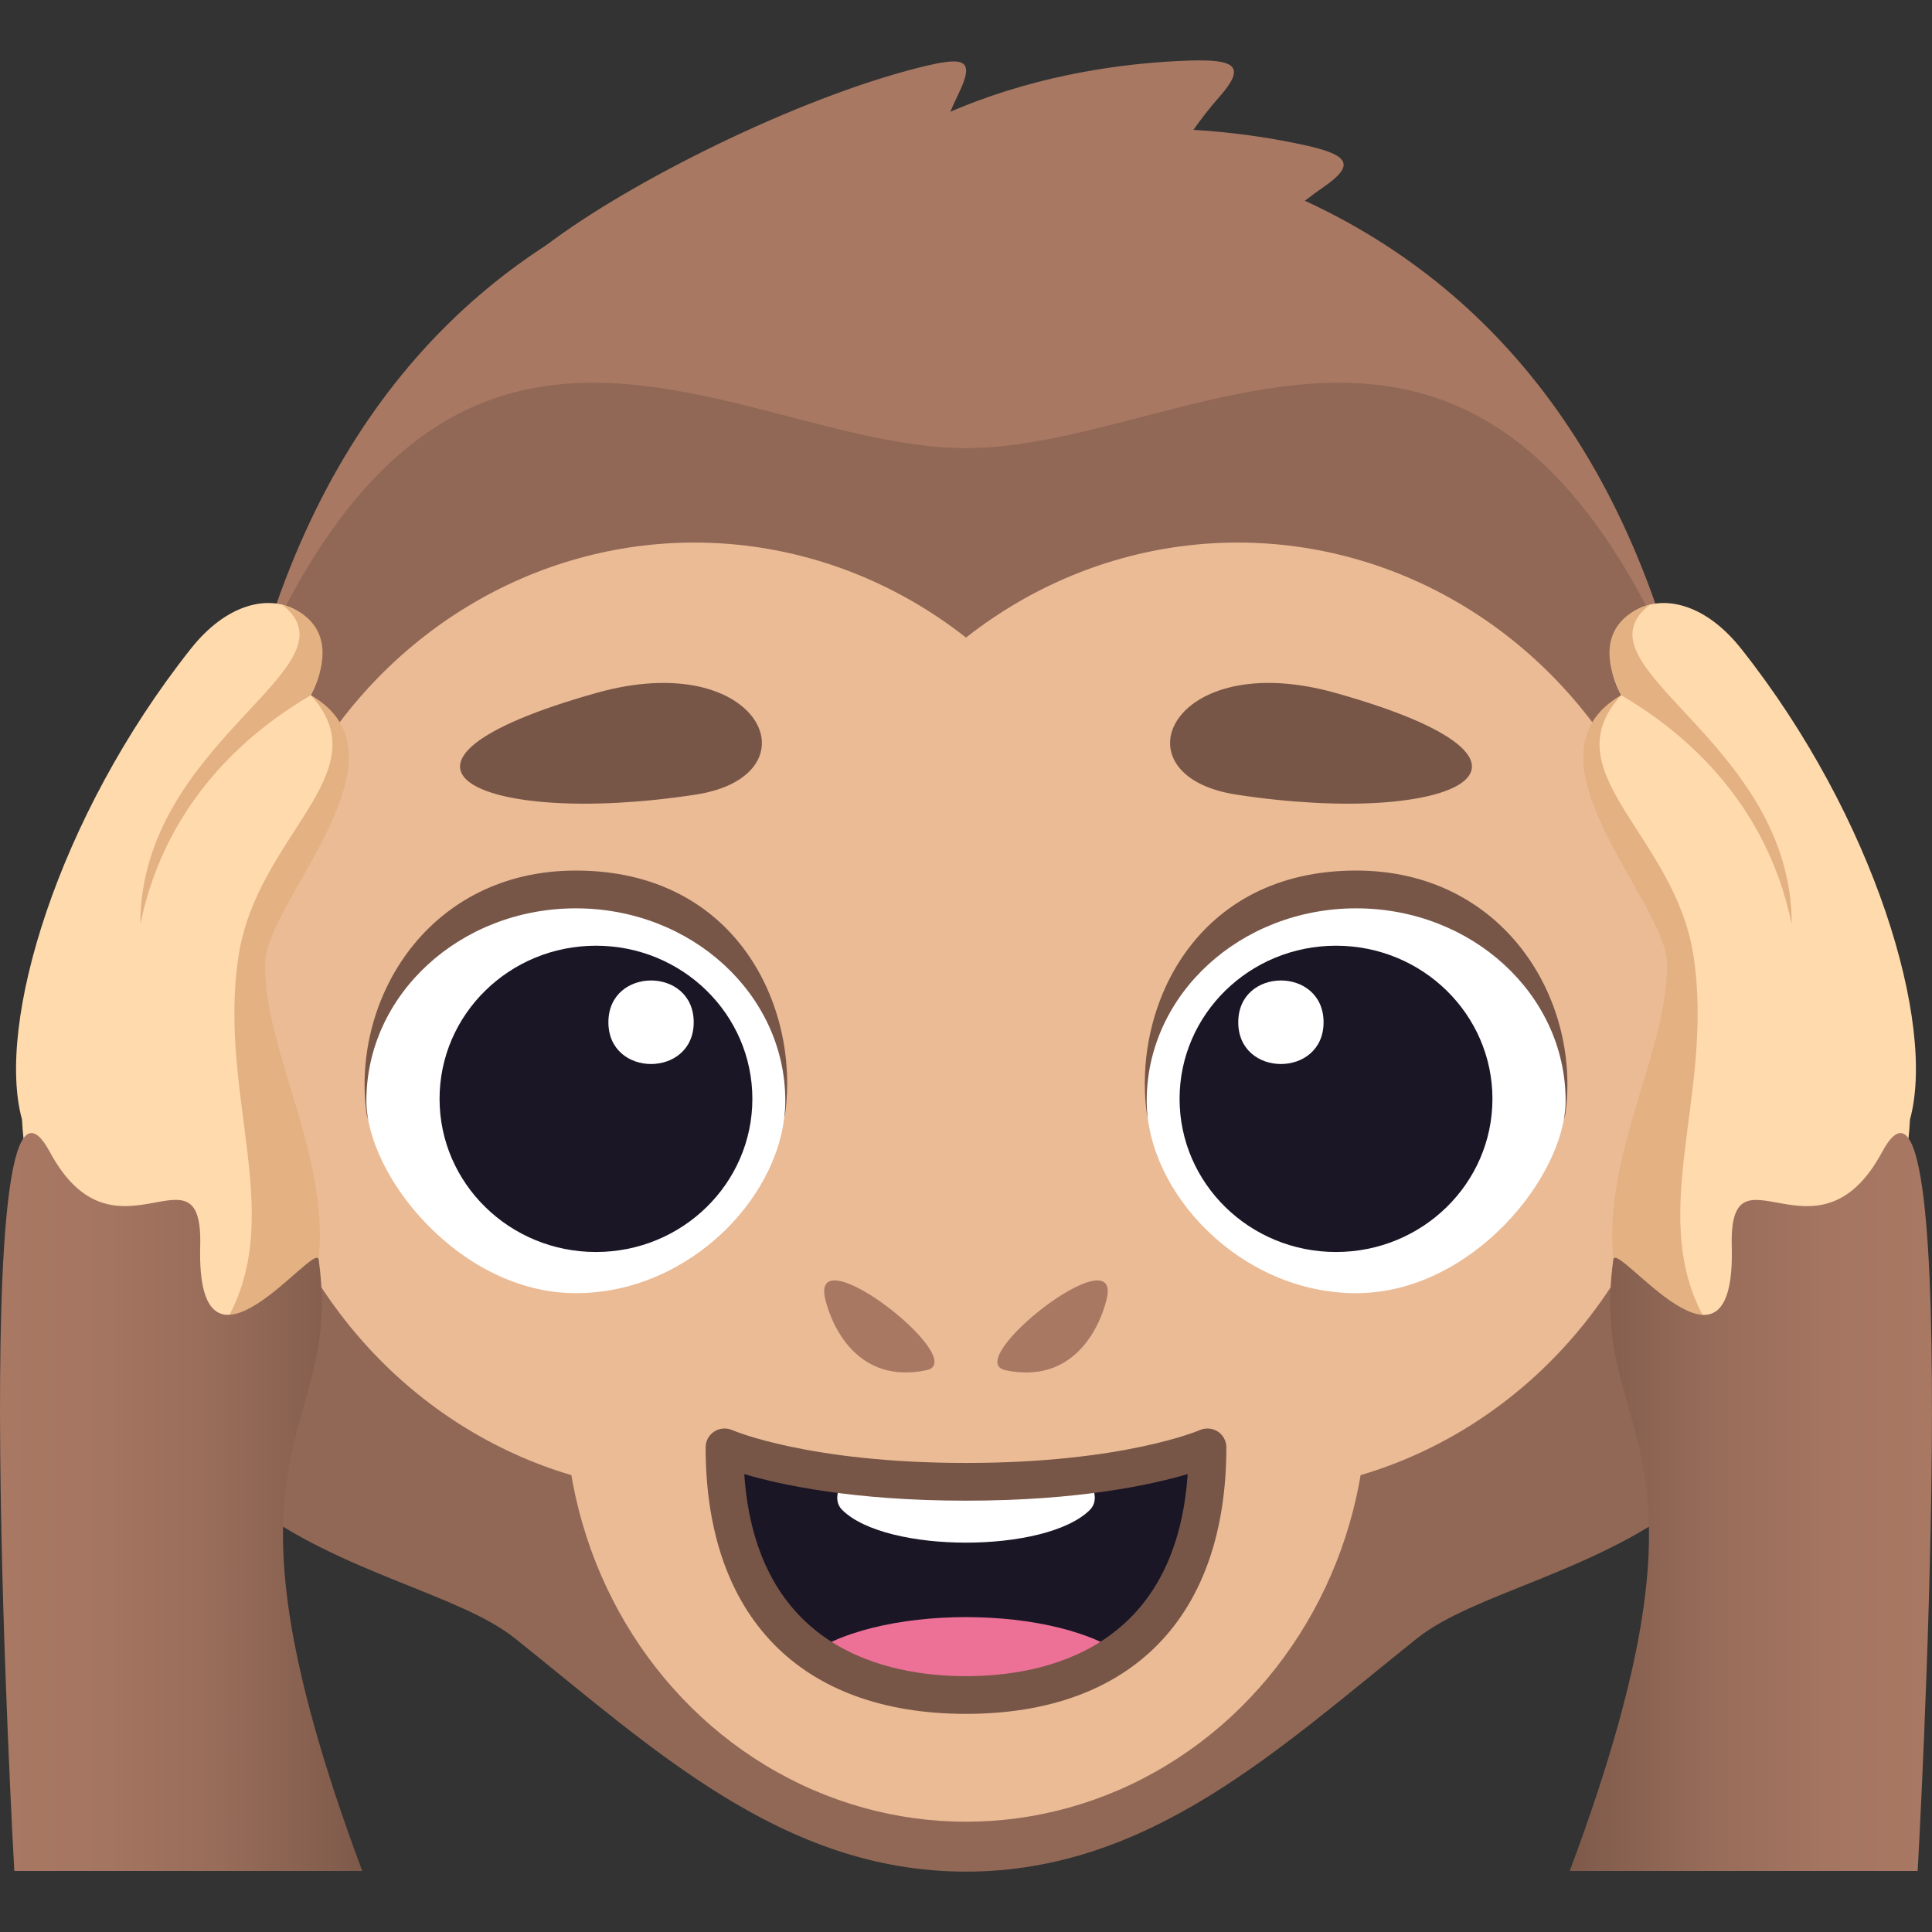
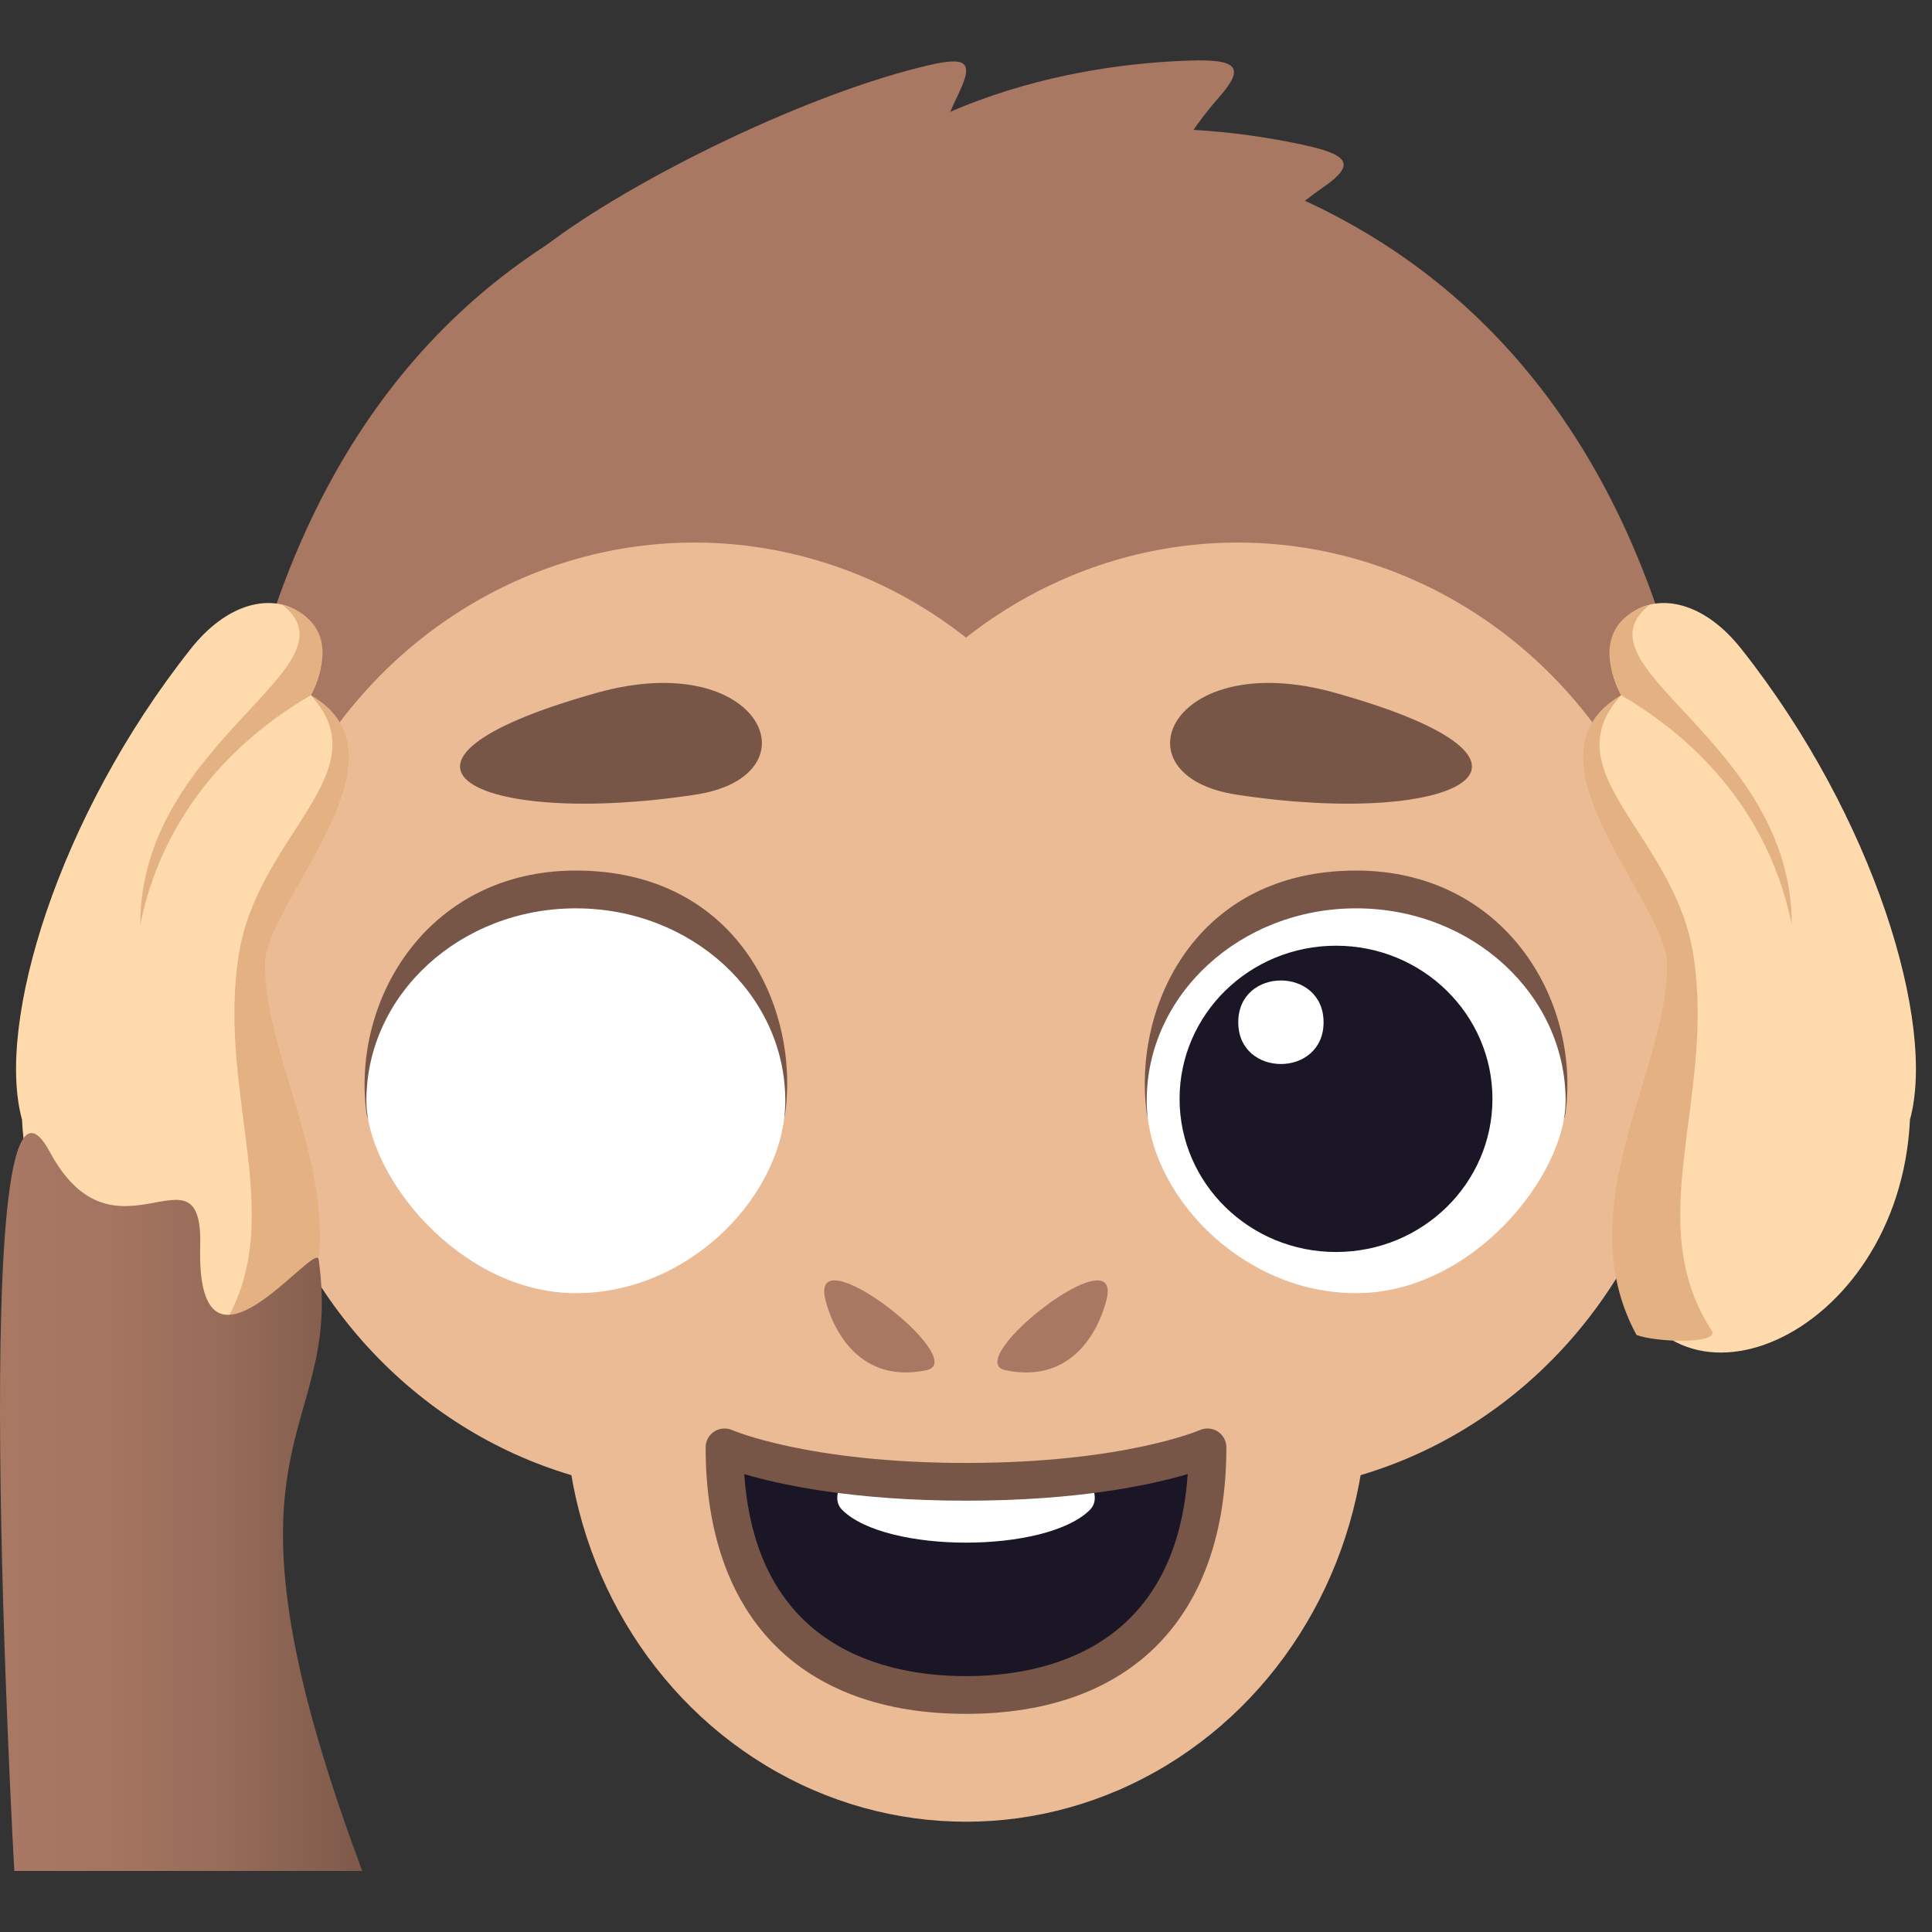
<svg xmlns="http://www.w3.org/2000/svg" xmlns:ns1="http://ns.adobe.com/AdobeSVGViewerExtensions/3.0/" version="1.1" id="Layer_1" x="0px" y="0px" width="64px" height="64px" viewBox="0 0 64 64" enable-background="new 0 0 64 64" xml:space="preserve">
  <rect x="0" y="0" width="64" height="64" fill="#333333" stroke="none" />
  <path fill="#A87863" d="M24.864,8.923c4.18-5.778,11.021-6.799,14.52-6.916c1.582-0.054,1.891,0.204,1.002,1.21  c-1.305,1.481-2.557,3.663-3.279,6.66C36.202,13.597,23.078,11.399,24.864,8.923z" />
  <path fill="#A87863" d="M27.387,7.976c5.453-4.594,12.337-3.917,15.759-3.184c1.545,0.333,1.785,0.657,0.678,1.419  c-1.623,1.118-3.367,2.932-4.795,5.659C37.253,15.261,25.053,9.94,27.387,7.976z" />
  <path fill="#A87863" d="M18.11,8.113c2.759-2.097,8.284-4.856,12.331-5.874c1.533-0.386,1.881-0.296,1.293,0.906  c-0.863,1.77-1.484,4.202-1.383,7.277C30.476,14.244,15.686,9.956,18.11,8.113z" />
  <path fill="#A87863" d="M56.999,34.573c0-27.998-18.047-30.221-25-30.221c-6.952,0-25,2.223-25,30.221  C7,45.747,56.999,45.748,56.999,34.573z" />
-   <path fill="#916856" d="M59.423,35.561C52.864,2.787,40.954,14.845,32,14.845S11.135,2.787,4.576,35.561  C1.379,51.535,13.377,51.334,17.055,54.27C21.623,57.916,25.914,62,32,62s10.376-4.084,14.945-7.73  C50.622,51.334,62.62,51.535,59.423,35.561z" />
  <radialGradient id="SVGID_1_" cx="32" cy="41.86" r="13.281" gradientTransform="matrix(1 0 0 1.05 0 2.476)" gradientUnits="userSpaceOnUse">
    <stop offset="0" style="stop-color:#EBBB96" />
    <stop offset="1" style="stop-color:#EBBB96" />
    <ns1:midPointStop offset="0" style="stop-color:#EBBB96" />
    <ns1:midPointStop offset="0.5" style="stop-color:#EBBB96" />
    <ns1:midPointStop offset="1" style="stop-color:#EBBB96" />
  </radialGradient>
  <ellipse fill="url(#SVGID_1_)" cx="32" cy="46.408" rx="13.281" ry="13.939" />
  <radialGradient id="SVGID_2_" cx="41" cy="29.765" r="15" gradientTransform="matrix(1 0 0 1.05 0 2.476)" gradientUnits="userSpaceOnUse">
    <stop offset="0" style="stop-color:#EBBB96" />
    <stop offset="1" style="stop-color:#EBBB96" />
    <ns1:midPointStop offset="0" style="stop-color:#EBBB96" />
    <ns1:midPointStop offset="0.5" style="stop-color:#EBBB96" />
    <ns1:midPointStop offset="1" style="stop-color:#EBBB96" />
  </radialGradient>
  <ellipse fill="url(#SVGID_2_)" cx="41" cy="33.715" rx="15" ry="15.742" />
  <radialGradient id="SVGID_3_" cx="23" cy="29.765" r="15" gradientTransform="matrix(1 0 0 1.05 0 2.476)" gradientUnits="userSpaceOnUse">
    <stop offset="0" style="stop-color:#EBBB96" />
    <stop offset="1" style="stop-color:#EBBB96" />
    <ns1:midPointStop offset="0" style="stop-color:#EBBB96" />
    <ns1:midPointStop offset="0.5" style="stop-color:#EBBB96" />
    <ns1:midPointStop offset="1" style="stop-color:#EBBB96" />
  </radialGradient>
  <ellipse fill="url(#SVGID_3_)" cx="23" cy="33.715" rx="15" ry="15.742" />
  <path fill="#A87863" d="M36.653,43.064c0.572-2.239-4.857,2.011-3.346,2.326C35.511,45.851,36.397,44.071,36.653,43.064z" />
  <path fill="#A87863" d="M27.344,43.064c-0.568-2.239,4.859,2.011,3.345,2.326C28.488,45.849,27.599,44.071,27.344,43.064z" />
  <path fill="#785647" d="M44.923,28.838c-5.318,0-7.4,4.506-6.938,8.021c0.346,2.612,13.539,2.612,13.877,0  C52.358,33.056,49.782,28.838,44.923,28.838z" />
  <path fill="#FFFFFF" d="M44.925,30.09c-3.834,0-6.939,2.855-6.939,6.374c0,3.041,3.105,6.374,6.939,6.374s6.938-3.886,6.938-6.374  C51.862,32.945,48.759,30.09,44.925,30.09z" />
  <ellipse fill="#1A1626" cx="44.257" cy="36.401" rx="5.182" ry="5.073" />
  <path fill="#FFFFFF" d="M43.845,33.864c0,1.844-2.826,1.844-2.826,0C41.019,32.018,43.845,32.018,43.845,33.864z" />
  <path fill="#785647" d="M19.076,28.838c5.32,0,7.403,4.506,6.938,8.021c-0.346,2.612-13.536,2.612-13.877,0  C11.644,33.056,14.218,28.838,19.076,28.838z" />
  <path fill="#FFFFFF" d="M19.076,30.09c3.834,0,6.938,2.855,6.938,6.374c0,3.041-3.104,6.374-6.938,6.374s-6.939-3.886-6.939-6.374  C12.137,32.945,15.242,30.09,19.076,30.09z" />
-   <ellipse fill="#1A1626" cx="19.742" cy="36.401" rx="5.181" ry="5.073" />
  <path fill="#FFFFFF" d="M20.154,33.864c0,1.844,2.826,1.844,2.826,0C22.98,32.018,20.154,32.018,20.154,33.864z" />
  <path fill="#785647" d="M19.765,22.952c-8.298,2.328-3.978,4.478,3.271,3.372C27.125,25.7,25.227,21.419,19.765,22.952z" />
  <path fill="#785647" d="M44.233,22.952c-5.461-1.533-7.359,2.748-3.27,3.372C48.212,27.43,52.532,25.28,44.233,22.952z" />
  <path fill="#FFDAAD" d="M57.683,21.495c-2.375-3.001-5.377-1.057-3.978,1.534c-3.192,2.146,1.474,5.822,1.692,8.608  c0.27,3.422-2.081,5.391-1.79,10.119c1.476,5.893,9.317,2.653,9.663-4.668C64.142,33.927,62.101,27.075,57.683,21.495z" />
  <path fill="#E3B182" d="M59.354,30.624c-0.887-4.319-3.902-6.568-5.649-7.595c-1.264-2.532,0.949-2.998,0.949-2.998  C52,22.096,59.354,24.525,59.354,30.624z" />
  <path fill="#E3B182" d="M53.705,23.029c-2.349,2.56,1.765,4.614,2.39,8.608c0.738,4.737-1.748,8.836,0.603,12.431  c0.306,0.466-1.817,0.405-2.487,0.155c-2.309-4.265,1.077-8.804,1.01-12.316C55.181,29.854,50.178,25.057,53.705,23.029z" />
  <linearGradient id="SVGID_4_" gradientUnits="userSpaceOnUse" x1="52" y1="49.755" x2="64" y2="49.755">
    <stop offset="0" style="stop-color:#7D594A" />
    <stop offset="0.072" style="stop-color:#835D4D" />
    <stop offset="0.387" style="stop-color:#976C59" />
    <stop offset="0.699" style="stop-color:#A47561" />
    <stop offset="1" style="stop-color:#A87863" />
    <ns1:midPointStop offset="0" style="stop-color:#7D594A" />
    <ns1:midPointStop offset="0.3" style="stop-color:#7D594A" />
    <ns1:midPointStop offset="1" style="stop-color:#A87863" />
  </linearGradient>
-   <path fill="url(#SVGID_4_)" d="M53.444,41.724c-0.86,6.1,4.007,5.67-1.444,20.253h11.525c0,0,1.64-29.044-1.179-23.813  c-2.157,4.004-5.074-0.505-4.979,3.107C57.509,46.49,53.54,41.047,53.444,41.724z" />
  <path fill="#FFDAAD" d="M6.318,21.495c2.374-3.001,5.376-1.057,3.977,1.534c3.192,2.146-1.474,5.822-1.692,8.608  c-0.27,3.42,2.083,5.391,1.79,10.119c-1.476,5.891-9.317,2.653-9.664-4.67C-0.142,33.925,1.899,27.075,6.318,21.495z" />
  <path fill="#E3B182" d="M4.647,30.624c0.885-4.319,3.9-6.568,5.648-7.595c1.266-2.532-0.949-2.998-0.949-2.998  C12,22.096,4.647,24.523,4.647,30.624z" />
  <path fill="#E3B182" d="M10.295,23.029c2.349,2.56-1.764,4.614-2.387,8.607c-0.741,4.737,1.746,8.835-0.605,12.43  c-0.306,0.468,1.818,0.407,2.486,0.157c2.308-4.265-1.076-8.804-1.008-12.316C8.819,29.854,13.822,25.057,10.295,23.029z" />
  <linearGradient id="SVGID_5_" gradientUnits="userSpaceOnUse" x1="0" y1="49.755" x2="12" y2="49.755">
    <stop offset="0" style="stop-color:#A87863" />
    <stop offset="0.301" style="stop-color:#A47561" />
    <stop offset="0.613" style="stop-color:#976C59" />
    <stop offset="0.928" style="stop-color:#835D4D" />
    <stop offset="1" style="stop-color:#7D594A" />
    <ns1:midPointStop offset="0" style="stop-color:#A87863" />
    <ns1:midPointStop offset="0.7" style="stop-color:#A87863" />
    <ns1:midPointStop offset="1" style="stop-color:#7D594A" />
  </linearGradient>
  <path fill="url(#SVGID_5_)" d="M10.556,41.724c0.86,6.1-4.007,5.668,1.444,20.253H0.474c0,0-1.639-29.044,1.179-23.813  c2.157,4.002,5.075-0.507,4.979,3.105C6.492,46.489,10.461,41.045,10.556,41.724z" />
  <path fill="#1A1626" d="M39.999,47.944c0,5.917-3.582,8.205-8,8.205c-4.417,0-8-2.288-8-8.205c0,0,5.98,1.143,8,1.143  C34.02,49.087,39.999,47.944,39.999,47.944z" />
  <path fill="#FFFFFF" d="M27.9,50.02c1.457,1.443,6.745,1.443,8.201,0c0.361-0.357,0.018-0.893,0.018-0.893h-8.234  C27.884,49.127,27.538,49.662,27.9,50.02z" />
-   <path fill="#ED7196" d="M37.421,54.982c-2.247-1.884-8.595-1.884-10.841,0c1.426,0.9,3.326,1.166,5.419,1.166  C34.093,56.148,35.995,55.883,37.421,54.982z" />
  <path fill="#785647" d="M32,56.774c-5.481,0-8.625-3.219-8.625-8.83c0-0.211,0.107-0.408,0.285-0.523  c0.176-0.114,0.4-0.132,0.594-0.048c0.024,0.011,2.531,1.089,7.746,1.089c5.215,0,7.722-1.078,7.746-1.089  c0.193-0.084,0.418-0.066,0.595,0.048c0.177,0.115,0.284,0.313,0.284,0.523C40.624,53.556,37.481,56.774,32,56.774z M24.654,48.831  c0.398,5.798,4.72,6.693,7.345,6.693c2.625,0,6.948-0.896,7.345-6.693c-1.203,0.355-3.613,0.881-7.345,0.881  C28.267,49.712,25.857,49.187,24.654,48.831z" />
</svg>